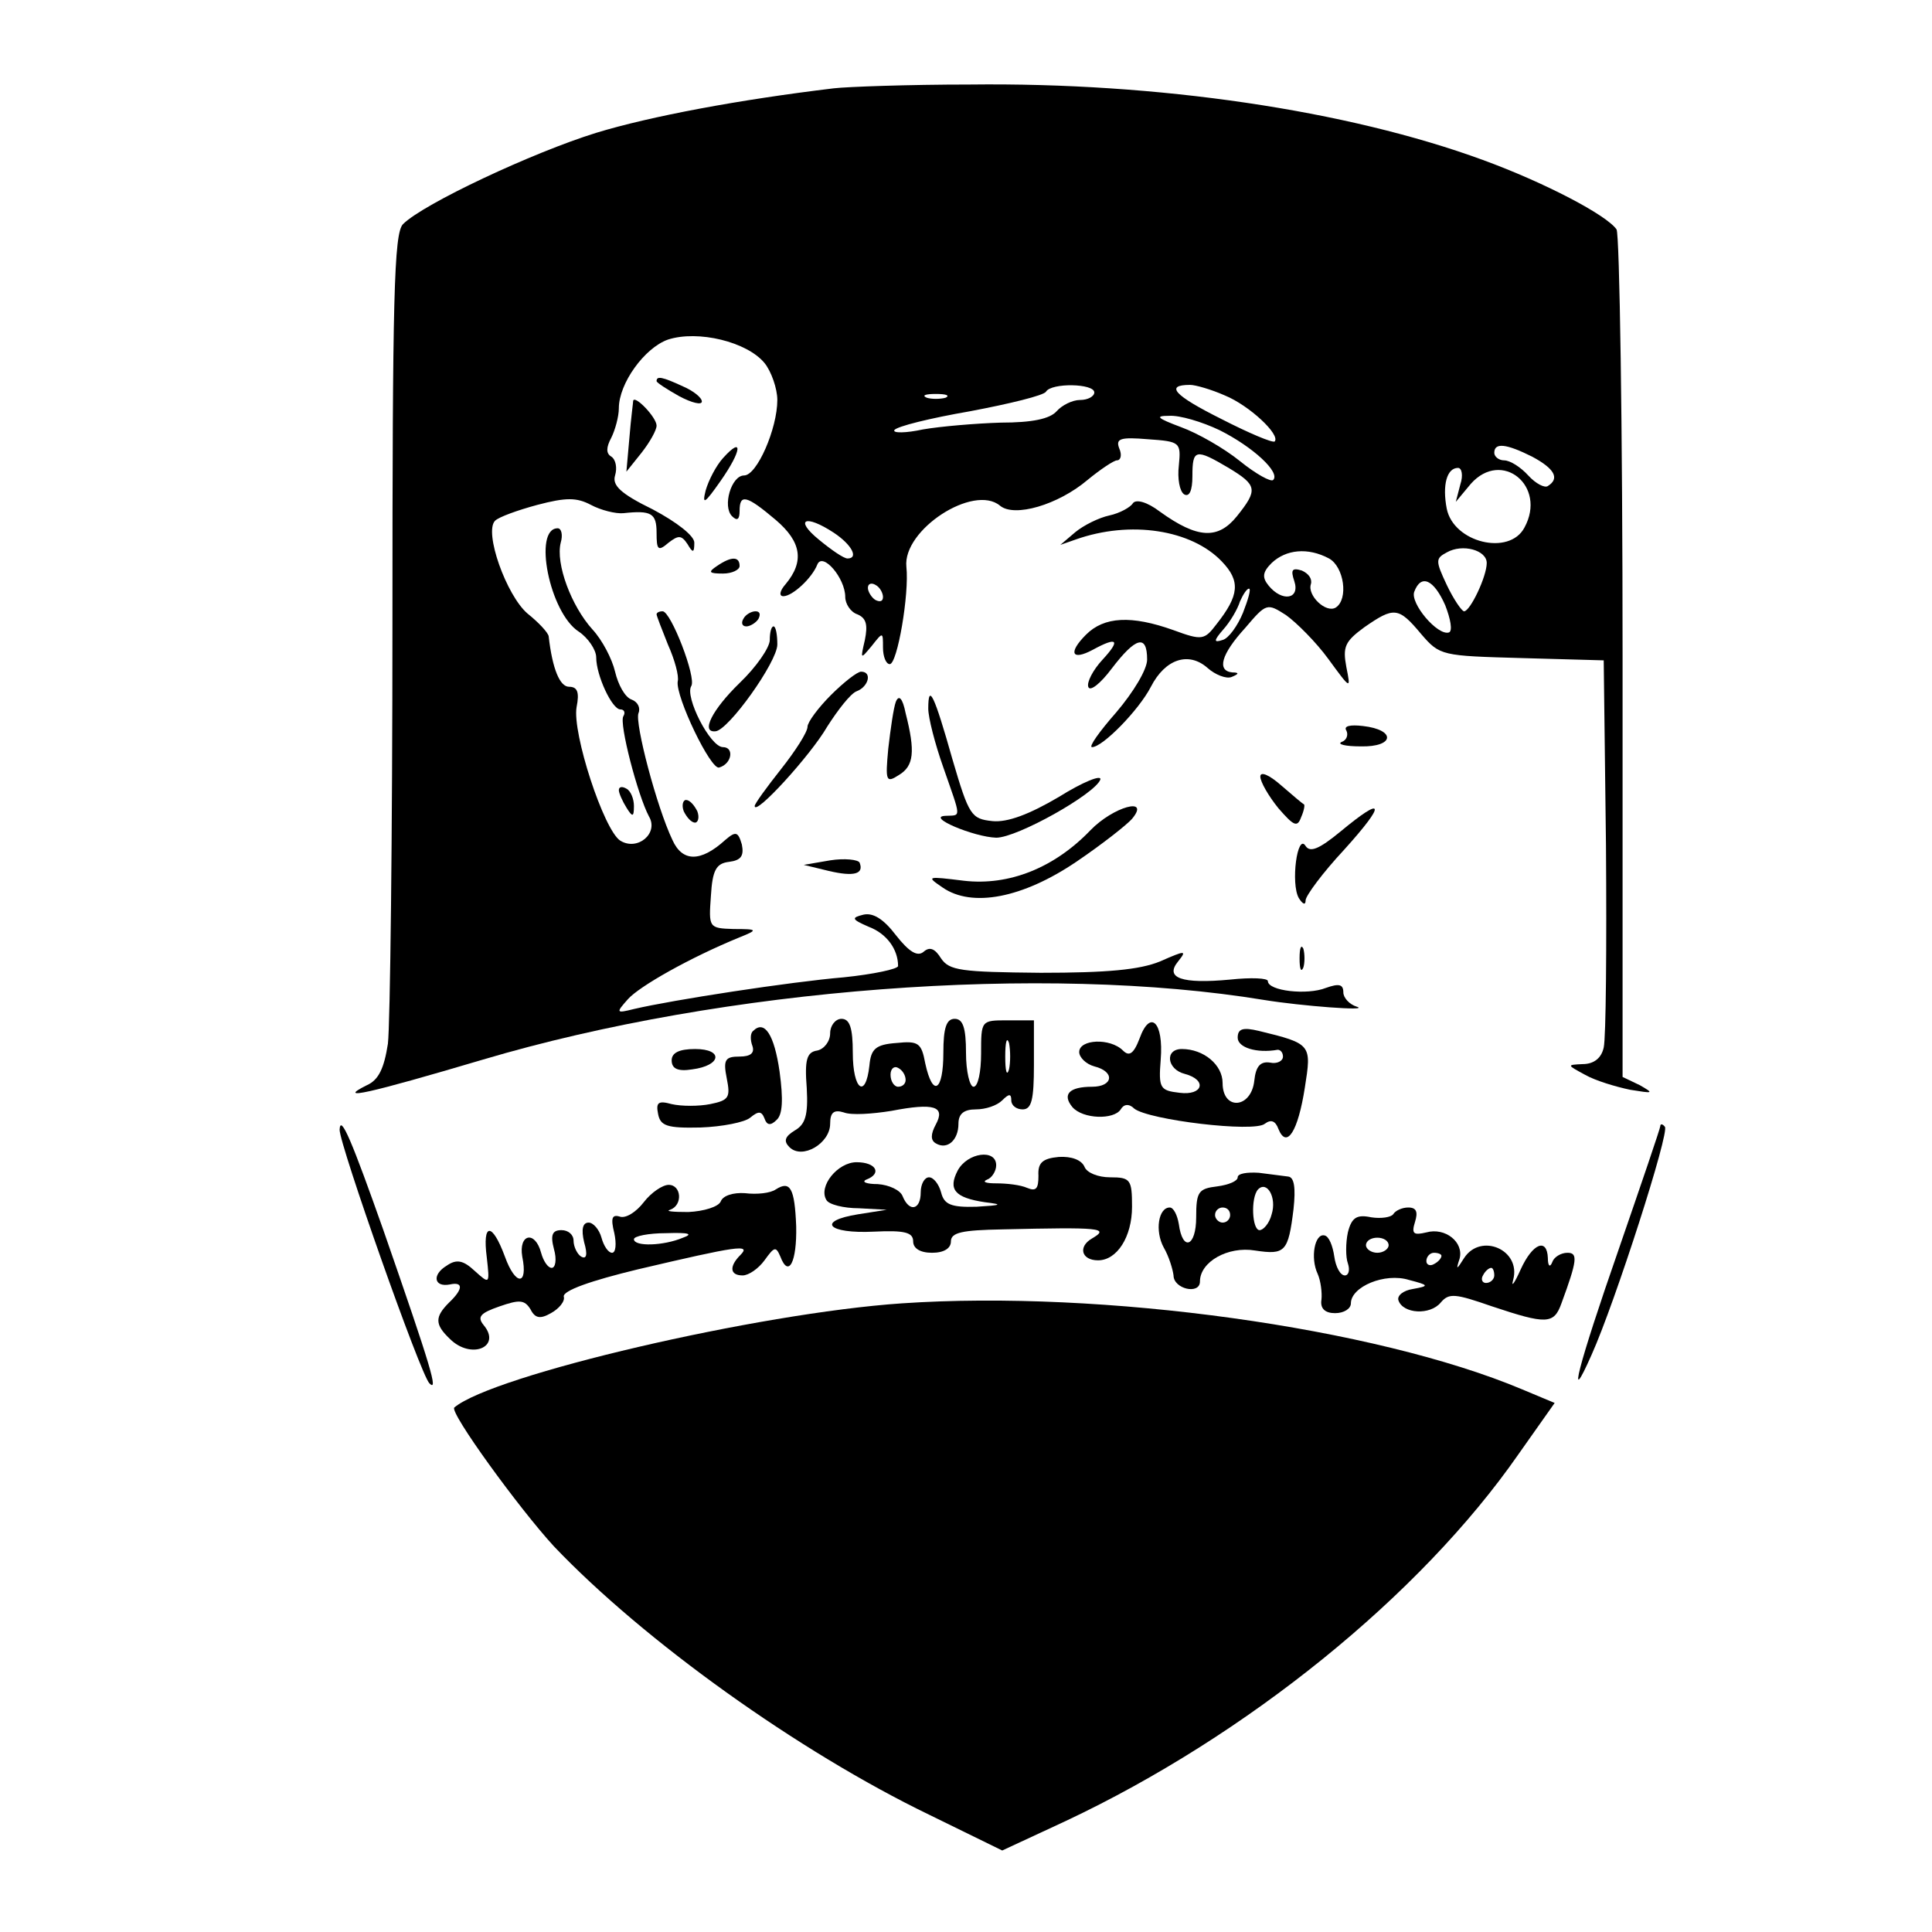
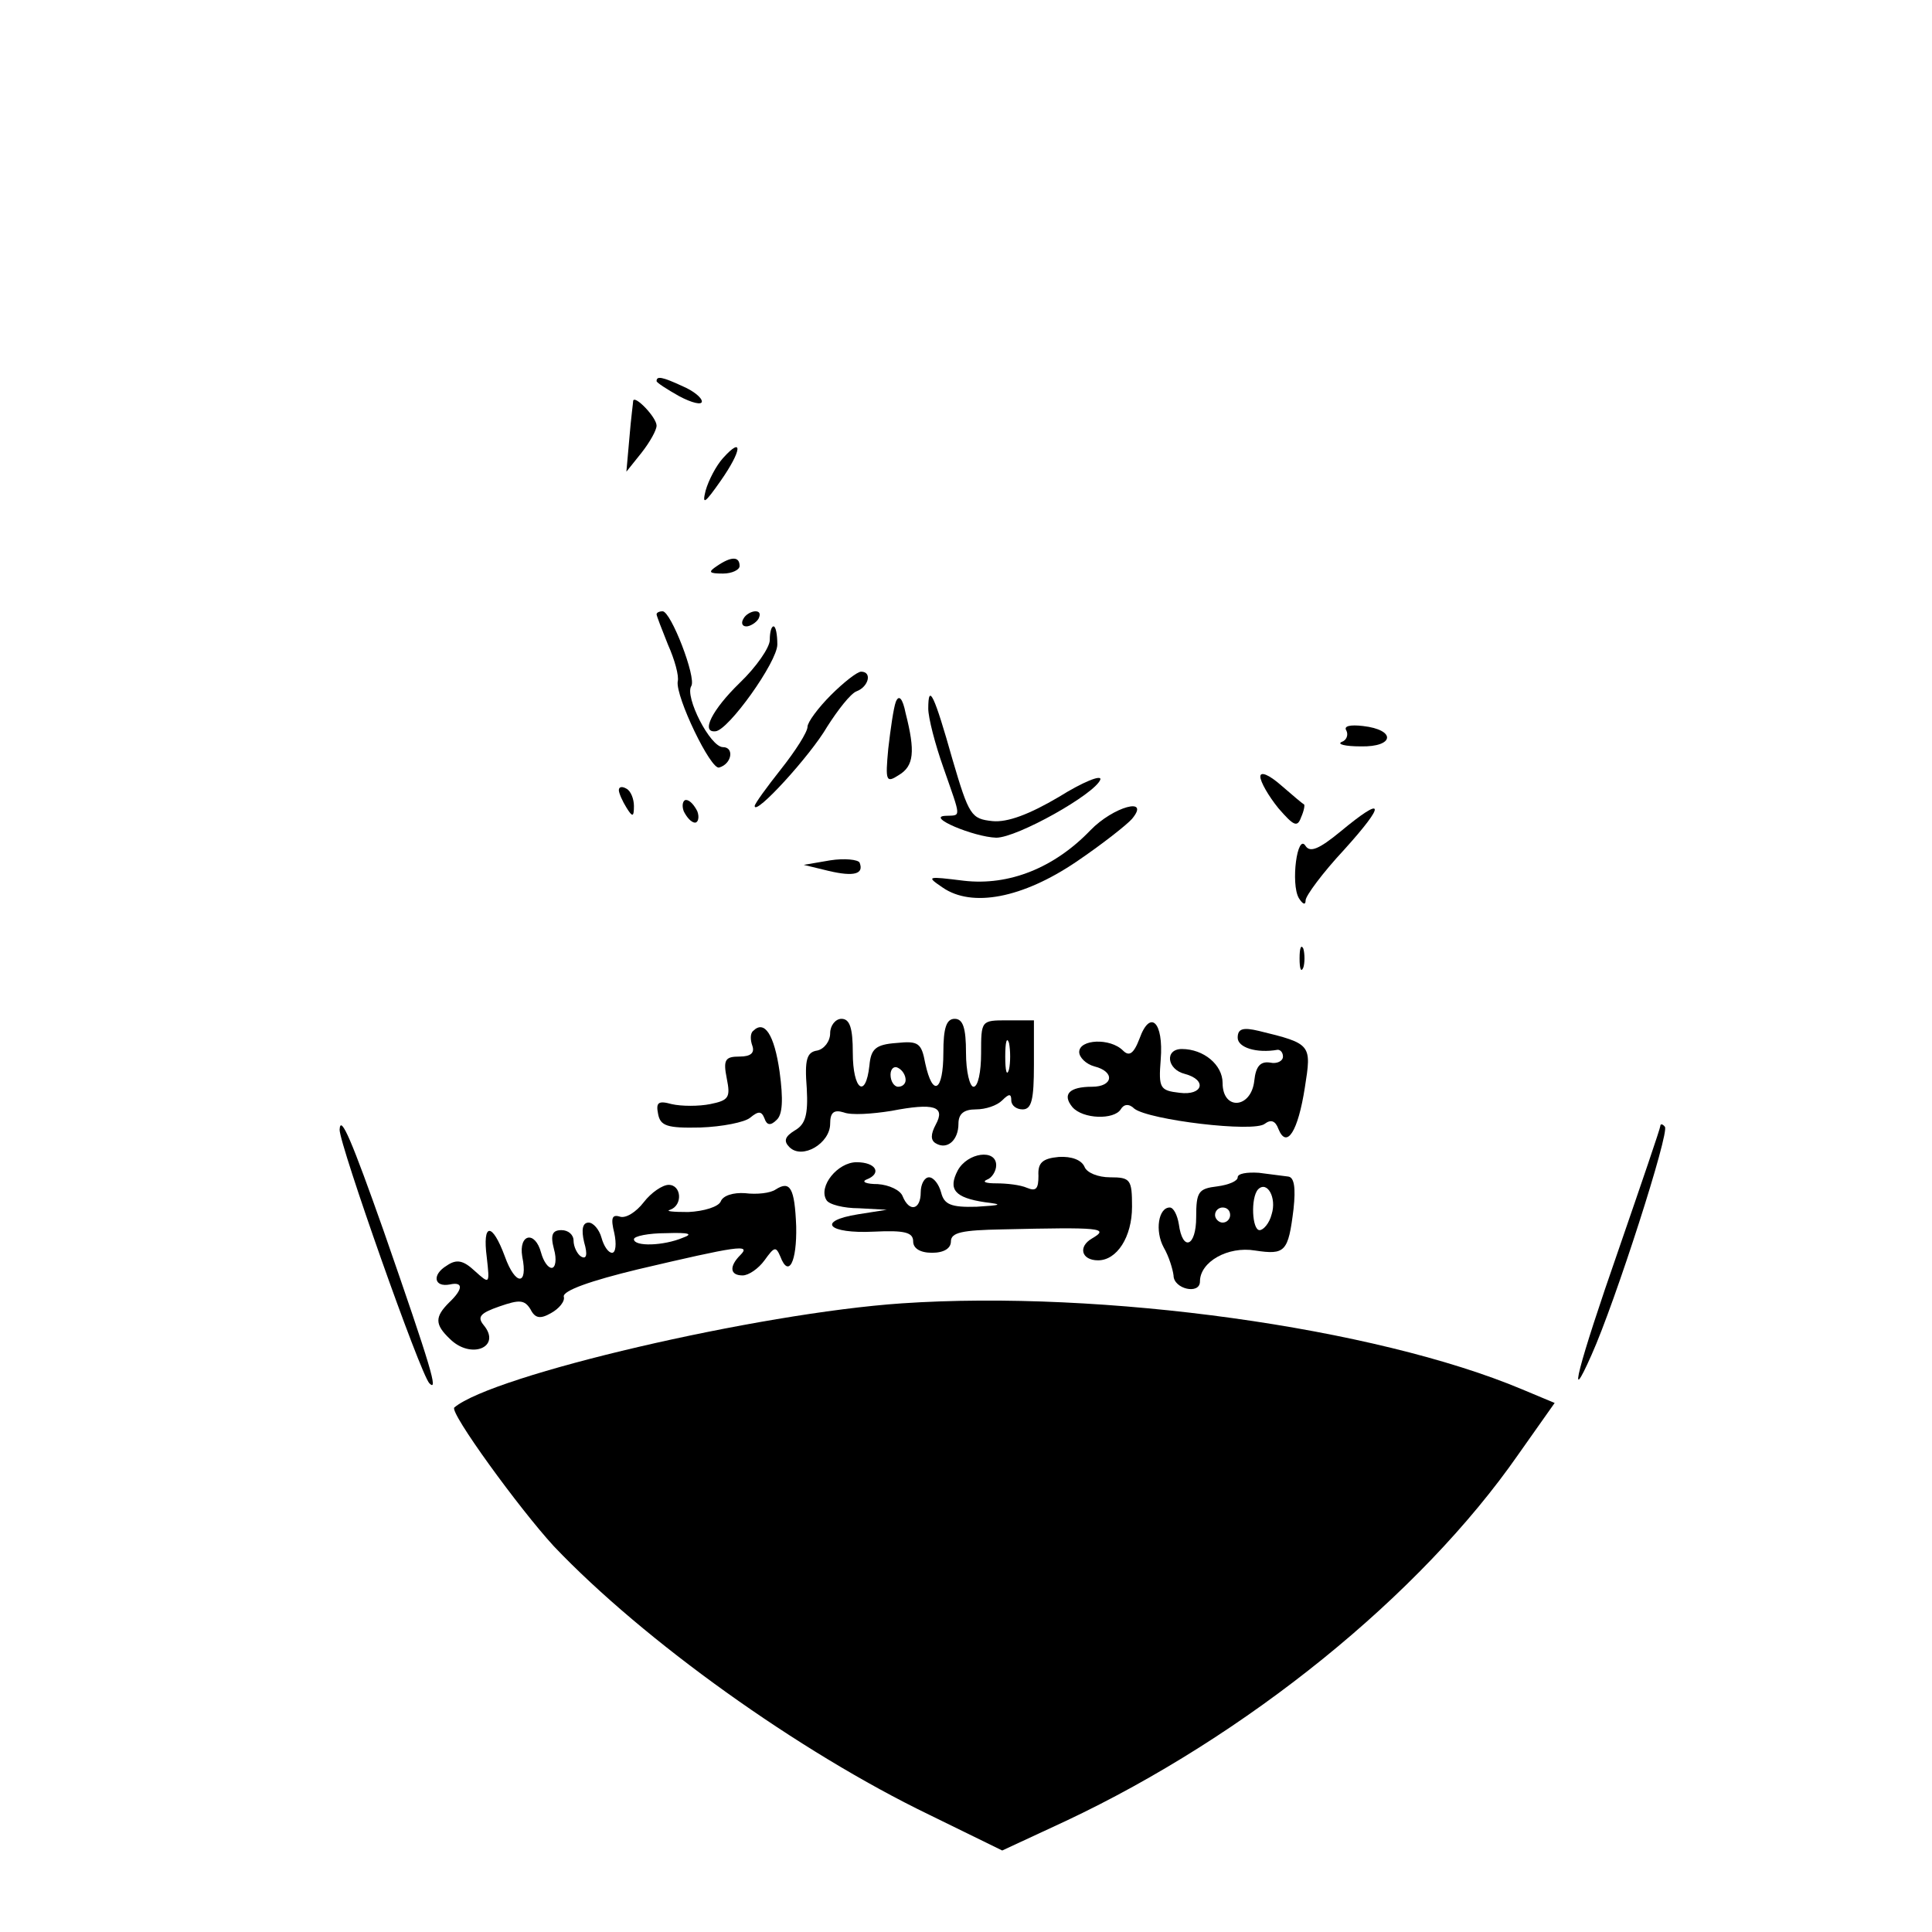
<svg xmlns="http://www.w3.org/2000/svg" version="1.0" width="256pt" height="256pt" viewBox="0 0 256 256" preserveAspectRatio="xMidYMid meet">
  <g transform="translate(0,256) scale(0.1,-0.1)" fill="#000000" stroke="none">
-     <path d="M1105 2443 c-125 -15 -243 -37 -315 -59 -84 -26 -229 -94 -256 -121 -12 -12 -14 -98 -14 -527 0 -282 -3 -534 -6 -559 -5 -32 -12 -48 -28 -55 -42 -21 2 -11 154 34 320 95 743 127 1035 79 49 -8 141 -15 123 -9 -10 3 -18 12 -18 19 0 11 -6 12 -23 6 -25 -10 -77 -4 -77 9 0 4 -22 5 -50 2 -64 -6 -87 2 -69 24 12 15 10 15 -24 0 -27 -11 -70 -15 -158 -15 -106 1 -121 3 -132 19 -8 13 -15 16 -23 9 -8 -7 -19 -1 -37 22 -16 21 -30 30 -43 27 -16 -4 -16 -6 7 -16 24 -9 39 -30 39 -52 0 -4 -33 -11 -72 -15 -71 -6 -227 -30 -278 -42 -24 -6 -24 -5 -8 13 15 17 82 55 148 82 25 10 24 11 -8 11 -33 1 -33 2 -30 44 2 34 7 43 24 45 16 2 20 8 17 23 -5 17 -8 18 -22 6 -33 -30 -57 -29 -70 0 -21 44 -50 155 -45 168 3 7 -1 15 -9 18 -9 3 -18 20 -22 37 -4 17 -17 42 -30 56 -28 31 -49 87 -42 115 3 10 1 19 -4 19 -33 0 -11 -112 28 -137 12 -8 23 -24 23 -34 0 -24 21 -69 32 -69 5 0 7 -4 4 -9 -6 -9 19 -105 34 -133 13 -22 -15 -46 -38 -32 -22 14 -64 143 -58 177 4 20 1 27 -10 27 -12 0 -22 23 -27 67 -1 5 -13 18 -28 30 -28 24 -58 108 -43 123 5 5 30 14 56 21 38 10 52 10 71 0 13 -7 33 -12 43 -11 37 4 44 0 44 -26 0 -23 2 -25 16 -13 13 10 17 10 25 -2 7 -12 9 -12 9 2 0 9 -23 27 -55 44 -43 21 -54 32 -50 45 3 10 1 21 -5 25 -7 4 -7 12 0 25 5 10 10 28 10 39 0 33 34 80 65 91 40 13 105 -3 128 -31 9 -11 17 -34 17 -49 0 -38 -27 -100 -44 -100 -17 0 -29 -41 -16 -54 7 -7 10 -4 10 7 0 23 9 21 48 -12 34 -29 38 -55 13 -85 -8 -9 -9 -16 -3 -16 12 0 38 24 45 42 7 17 37 -18 37 -43 0 -9 7 -20 16 -23 12 -5 14 -14 10 -34 -6 -26 -6 -26 9 -8 15 19 15 19 15 -2 0 -12 4 -22 9 -22 10 0 26 93 22 129 -5 49 89 110 124 81 19 -16 77 1 116 34 17 14 35 26 39 26 5 0 7 7 3 16 -5 13 2 15 38 12 43 -3 44 -4 41 -35 -2 -17 1 -34 7 -38 7 -4 11 5 11 24 0 36 4 37 48 11 38 -23 39 -29 11 -64 -25 -31 -52 -30 -102 6 -17 13 -32 17 -36 11 -3 -5 -17 -13 -31 -16 -14 -3 -34 -13 -45 -22 l-20 -17 20 7 c73 26 154 13 194 -29 25 -26 23 -45 -7 -83 -16 -21 -19 -22 -57 -8 -56 20 -92 18 -116 -6 -24 -24 -19 -35 9 -20 33 18 37 13 13 -13 -13 -14 -21 -30 -19 -36 2 -7 16 4 31 24 32 42 47 46 47 12 0 -13 -18 -43 -41 -70 -22 -25 -37 -46 -32 -46 14 0 62 49 78 80 19 37 50 47 75 25 10 -9 25 -15 32 -12 10 4 10 6 1 6 -21 2 -15 24 17 59 28 33 29 33 54 17 14 -10 40 -36 56 -58 30 -41 30 -41 24 -11 -5 27 -2 34 24 53 39 27 45 27 75 -9 25 -29 27 -29 134 -32 l108 -3 3 -245 c1 -135 0 -255 -3 -268 -3 -14 -13 -22 -28 -22 -21 -1 -21 -1 3 -14 14 -8 41 -16 60 -20 31 -5 32 -5 13 6 l-23 11 0 556 c0 306 -4 561 -8 567 -13 19 -95 62 -177 92 -180 66 -431 103 -680 100 -82 0 -163 -3 -180 -5z m345 -403 c0 -5 -8 -10 -19 -10 -10 0 -24 -7 -31 -15 -9 -10 -32 -15 -74 -15 -33 -1 -80 -5 -103 -9 -23 -5 -40 -5 -38 -1 3 5 48 16 100 25 53 10 98 21 101 26 7 12 64 11 64 -1z m173 -4 c32 -13 74 -52 66 -61 -3 -2 -34 11 -71 30 -62 31 -75 45 -41 45 7 0 28 -6 46 -14z m-370 -3 c-7 -2 -19 -2 -25 0 -7 3 -2 5 12 5 14 0 19 -2 13 -5z m363 -43 c44 -22 81 -56 71 -66 -3 -3 -23 8 -44 25 -21 17 -56 37 -78 45 -32 12 -35 15 -16 15 14 1 44 -8 67 -19z m414 -35 c30 -16 37 -29 21 -39 -4 -3 -16 3 -26 14 -10 11 -24 20 -32 20 -7 0 -13 5 -13 10 0 14 16 12 50 -5z m-95 -37 l-6 -23 20 24 c41 46 101 -3 71 -58 -20 -38 -94 -20 -103 25 -6 31 0 54 15 54 5 0 7 -10 3 -22z m-830 -64 c24 -16 33 -34 18 -34 -5 0 -21 11 -38 25 -33 27 -18 34 20 9z m865 -40 c0 -18 -22 -64 -30 -64 -3 0 -14 16 -23 35 -15 32 -15 35 0 43 21 12 53 3 53 -14z m-209 6 c20 -11 26 -54 9 -65 -13 -8 -38 16 -33 31 2 7 -3 14 -12 18 -13 4 -15 1 -10 -14 8 -24 -16 -28 -34 -6 -9 11 -8 18 4 30 19 18 48 21 76 6z m-591 -51 c0 -6 -4 -7 -10 -4 -5 3 -10 11 -10 16 0 6 5 7 10 4 6 -3 10 -11 10 -16z m745 -11 c7 -18 10 -34 5 -36 -15 -5 -52 39 -46 54 9 24 26 16 41 -18z m-268 -10 c-7 -17 -19 -34 -27 -36 -12 -4 -12 -1 1 14 9 10 19 27 22 37 4 9 9 17 12 17 3 0 -1 -14 -8 -32z" />
    <path d="M870 2055 c0 -2 14 -11 30 -20 17 -9 30 -12 30 -7 0 5 -11 14 -25 20 -28 13 -35 14 -35 7z" />
    <path d="M839 2029 c0 -2 -3 -24 -5 -49 l-4 -45 20 25 c11 14 20 30 20 36 0 11 -29 41 -31 33z" />
    <path d="M958 1953 c-9 -10 -19 -29 -23 -43 -5 -20 -1 -17 20 13 28 40 30 60 3 30z" />
    <path d="M950 1810 c-12 -8 -11 -10 8 -10 12 0 22 5 22 10 0 13 -11 13 -30 0z" />
    <path d="M870 1746 c0 -2 7 -20 15 -40 9 -20 15 -42 13 -49 -3 -20 44 -118 55 -114 17 5 20 27 5 27 -17 0 -51 67 -42 81 7 11 -27 99 -38 99 -5 0 -8 -2 -8 -4z" />
    <path d="M985 1740 c-3 -5 -2 -10 4 -10 5 0 13 5 16 10 3 6 2 10 -4 10 -5 0 -13 -4 -16 -10z" />
    <path d="M1020 1712 c0 -10 -18 -36 -40 -57 -36 -35 -52 -66 -32 -64 17 1 82 92 82 115 0 13 -2 24 -5 24 -3 0 -5 -8 -5 -18z" />
    <path d="M1101 1639 c-17 -17 -31 -36 -31 -42 0 -7 -16 -32 -35 -56 -19 -24 -35 -46 -35 -49 0 -14 74 67 96 105 14 22 31 44 39 47 16 6 21 26 6 26 -5 0 -23 -14 -40 -31z" />
    <path d="M1187 1630 c-3 -8 -7 -36 -10 -62 -4 -43 -3 -46 14 -35 20 12 22 31 9 82 -4 20 -9 25 -13 15z" />
    <path d="M1230 1621 c0 -12 9 -47 20 -78 24 -69 24 -63 3 -64 -27 -1 37 -28 67 -29 28 0 131 58 138 77 2 7 -23 -3 -55 -23 -39 -23 -68 -34 -88 -32 -28 3 -31 7 -53 82 -24 85 -32 102 -32 67z" />
    <path d="M1784 1592 c3 -6 0 -13 -6 -15 -7 -3 4 -6 25 -6 45 -1 47 22 3 27 -17 2 -26 0 -22 -6z" />
    <path d="M1670 1531 c0 -7 11 -26 24 -42 20 -23 25 -26 30 -12 4 9 5 16 4 17 -2 1 -15 12 -30 25 -17 15 -28 19 -28 12z" />
    <path d="M820 1513 c0 -4 5 -15 10 -23 8 -13 10 -13 10 2 0 9 -4 20 -10 23 -5 3 -10 3 -10 -2z" />
    <path d="M906 1485 c4 -8 10 -15 15 -15 4 0 6 7 3 15 -4 8 -10 15 -15 15 -4 0 -6 -7 -3 -15z" />
    <path d="M1445 1460 c-48 -50 -108 -74 -168 -67 -49 6 -50 6 -28 -9 39 -27 106 -14 177 34 34 23 67 49 74 57 25 30 -25 16 -55 -15z" />
    <path d="M1776 1458 c-28 -23 -40 -28 -46 -19 -11 18 -20 -50 -9 -69 5 -8 9 -10 9 -3 0 6 23 37 51 67 56 62 54 73 -5 24z" />
    <path d="M1100 1420 l-35 -6 33 -8 c34 -8 47 -4 41 11 -2 4 -20 6 -39 3z" />
    <path d="M1722 1290 c0 -14 2 -19 5 -12 2 6 2 18 0 25 -3 6 -5 1 -5 -13z" />
    <path d="M1100 1191 c0 -11 -8 -21 -17 -23 -14 -2 -17 -12 -14 -50 2 -36 -2 -48 -16 -56 -13 -8 -15 -14 -7 -22 17 -17 54 5 54 31 0 15 5 19 18 15 10 -4 38 -2 63 2 57 11 72 6 59 -18 -7 -13 -7 -21 0 -25 15 -9 30 4 30 26 0 13 7 19 23 19 13 0 28 5 35 12 9 9 12 9 12 0 0 -7 7 -12 15 -12 12 0 15 13 15 59 l0 59 -35 0 c-35 0 -35 0 -35 -44 0 -24 -4 -44 -10 -44 -5 0 -10 20 -10 45 0 33 -4 45 -15 45 -11 0 -15 -12 -15 -45 0 -51 -14 -60 -24 -14 -5 27 -9 30 -38 27 -28 -2 -34 -8 -36 -30 -5 -45 -22 -32 -22 17 0 33 -4 45 -15 45 -8 0 -15 -9 -15 -19z m237 -48 c-3 -10 -5 -2 -5 17 0 19 2 27 5 18 2 -10 2 -26 0 -35z m-137 -14 c0 -5 -4 -9 -10 -9 -5 0 -10 7 -10 16 0 8 5 12 10 9 6 -3 10 -10 10 -16z" />
    <path d="M1510 1184 c-8 -21 -14 -24 -22 -16 -17 17 -58 15 -58 -2 0 -7 9 -16 20 -19 28 -7 25 -27 -3 -27 -30 0 -40 -10 -26 -27 14 -16 55 -17 64 -3 4 7 11 8 18 1 19 -15 159 -32 173 -20 8 6 14 4 18 -7 11 -27 26 -3 35 55 9 57 9 58 -61 75 -21 5 -28 3 -28 -9 0 -13 25 -21 53 -16 4 0 7 -4 7 -9 0 -6 -8 -10 -17 -8 -13 2 -19 -5 -21 -24 -4 -37 -42 -40 -42 -3 0 24 -25 45 -54 45 -23 0 -20 -27 4 -33 30 -8 24 -29 -7 -25 -26 3 -28 6 -25 44 4 50 -14 67 -28 28z" />
    <path d="M998 1194 c-4 -3 -4 -12 -1 -20 3 -9 -2 -14 -17 -14 -19 0 -22 -4 -17 -29 5 -25 3 -29 -22 -34 -15 -3 -38 -3 -51 0 -18 5 -21 2 -18 -13 3 -16 12 -19 56 -18 29 1 59 7 66 13 11 9 15 9 19 -1 3 -9 8 -10 16 -2 8 7 9 27 4 64 -7 49 -20 69 -35 54z" />
-     <path d="M890 1155 c0 -11 8 -15 27 -12 39 5 42 27 4 27 -21 0 -31 -5 -31 -15z" />
    <path d="M450 1063 c0 -20 107 -324 119 -336 12 -12 3 19 -61 203 -41 116 -57 155 -58 133z" />
    <path d="M2200 1068 c0 -3 -25 -76 -55 -163 -54 -155 -70 -217 -36 -140 31 69 104 296 97 302 -3 4 -6 4 -6 1z" />
    <path d="M1269 1009 c-13 -25 -4 -36 36 -42 25 -3 22 -4 -11 -6 -34 -1 -43 3 -47 19 -3 11 -10 20 -16 20 -6 0 -11 -9 -11 -20 0 -23 -15 -27 -24 -5 -3 8 -18 15 -33 16 -15 0 -22 3 -15 6 21 8 13 23 -13 23 -25 0 -51 -32 -40 -50 3 -6 23 -11 43 -11 l37 -2 -38 -6 c-56 -9 -40 -26 21 -23 41 2 52 -1 52 -13 0 -9 9 -15 25 -15 16 0 25 6 25 15 0 12 15 15 68 16 130 3 143 2 119 -12 -19 -11 -14 -29 8 -29 25 0 45 31 45 71 0 36 -2 39 -29 39 -16 0 -31 6 -34 14 -4 9 -17 14 -34 13 -22 -2 -28 -8 -27 -25 0 -17 -3 -21 -15 -16 -9 4 -27 6 -41 6 -14 0 -19 2 -12 5 6 2 12 11 12 19 0 22 -38 17 -51 -7z" />
    <path d="M1640 1000 c0 -5 -12 -10 -27 -12 -25 -3 -28 -7 -28 -41 0 -39 -18 -46 -23 -9 -2 12 -7 22 -12 22 -15 0 -20 -31 -8 -53 7 -12 12 -29 13 -37 0 -18 35 -26 35 -8 0 26 37 47 73 41 40 -6 44 -2 51 55 3 28 1 42 -7 43 -7 1 -24 3 -39 5 -16 1 -28 -1 -28 -6z m45 -49 c-3 -12 -11 -21 -16 -21 -10 0 -12 43 -2 54 12 12 25 -11 18 -33z m-55 -1 c0 -5 -4 -10 -10 -10 -5 0 -10 5 -10 10 0 6 5 10 10 10 6 0 10 -4 10 -10z" />
    <path d="M853 967 c-10 -13 -24 -22 -32 -19 -10 3 -12 -2 -7 -22 3 -14 2 -26 -3 -26 -5 0 -11 9 -14 20 -3 11 -11 20 -17 20 -8 0 -10 -9 -6 -26 5 -17 3 -23 -4 -19 -5 3 -10 13 -10 21 0 8 -7 14 -16 14 -12 0 -15 -6 -10 -25 4 -14 2 -25 -3 -25 -5 0 -11 9 -14 20 -8 30 -30 25 -25 -5 8 -39 -9 -39 -23 0 -17 46 -30 45 -24 -1 4 -36 4 -36 -16 -18 -15 14 -24 16 -37 7 -20 -12 -17 -29 4 -25 18 4 18 -6 -1 -24 -19 -19 -19 -29 1 -48 28 -28 69 -11 45 18 -9 11 -5 16 21 25 26 9 33 9 41 -4 6 -12 13 -13 27 -5 11 6 19 16 17 22 -1 8 36 21 98 36 132 31 151 34 136 19 -15 -15 -14 -27 3 -27 8 0 21 9 29 20 13 18 15 19 21 5 11 -29 22 -7 21 40 -2 51 -8 61 -27 49 -7 -5 -25 -7 -41 -5 -15 1 -29 -3 -32 -11 -3 -7 -22 -13 -43 -14 -20 0 -31 1 -24 3 17 6 15 33 -2 33 -8 0 -23 -10 -33 -23z m52 -47 c-26 -11 -65 -12 -65 -2 0 4 19 8 43 8 30 1 36 -1 22 -6z" />
-     <path d="M1846 951 c-3 -4 -16 -6 -29 -4 -19 4 -26 0 -31 -20 -3 -14 -3 -33 0 -41 3 -9 1 -16 -4 -16 -6 0 -12 11 -14 25 -2 14 -7 27 -13 28 -13 3 -19 -30 -9 -51 4 -9 6 -25 5 -34 -2 -12 5 -18 18 -18 12 0 21 6 21 13 0 22 45 41 77 31 27 -7 27 -8 5 -12 -13 -2 -21 -9 -19 -15 6 -18 42 -20 56 -3 11 13 19 12 68 -5 72 -24 82 -24 92 4 21 57 22 67 8 67 -9 0 -18 -6 -20 -12 -3 -8 -6 -6 -6 5 -1 27 -20 20 -36 -15 -8 -18 -13 -25 -10 -14 11 40 -43 63 -65 29 -10 -16 -11 -16 -6 -1 6 22 -19 42 -44 35 -17 -4 -20 -2 -15 14 4 13 2 19 -9 19 -8 0 -17 -4 -20 -9z m-6 -41 c0 -5 -7 -10 -15 -10 -8 0 -15 5 -15 10 0 6 7 10 15 10 8 0 15 -4 15 -10z m70 -14 c0 -3 -4 -8 -10 -11 -5 -3 -10 -1 -10 4 0 6 5 11 10 11 6 0 10 -2 10 -4z m70 -26 c0 -5 -5 -10 -11 -10 -5 0 -7 5 -4 10 3 6 8 10 11 10 2 0 4 -4 4 -10z" />
    <path d="M1195 833 c-191 -13 -542 -95 -593 -138 -7 -6 86 -134 132 -184 119 -125 324 -272 498 -356 l96 -47 84 39 c240 113 470 299 600 486 l48 68 -43 18 c-195 82 -556 132 -822 114z" />
  </g>
</svg>